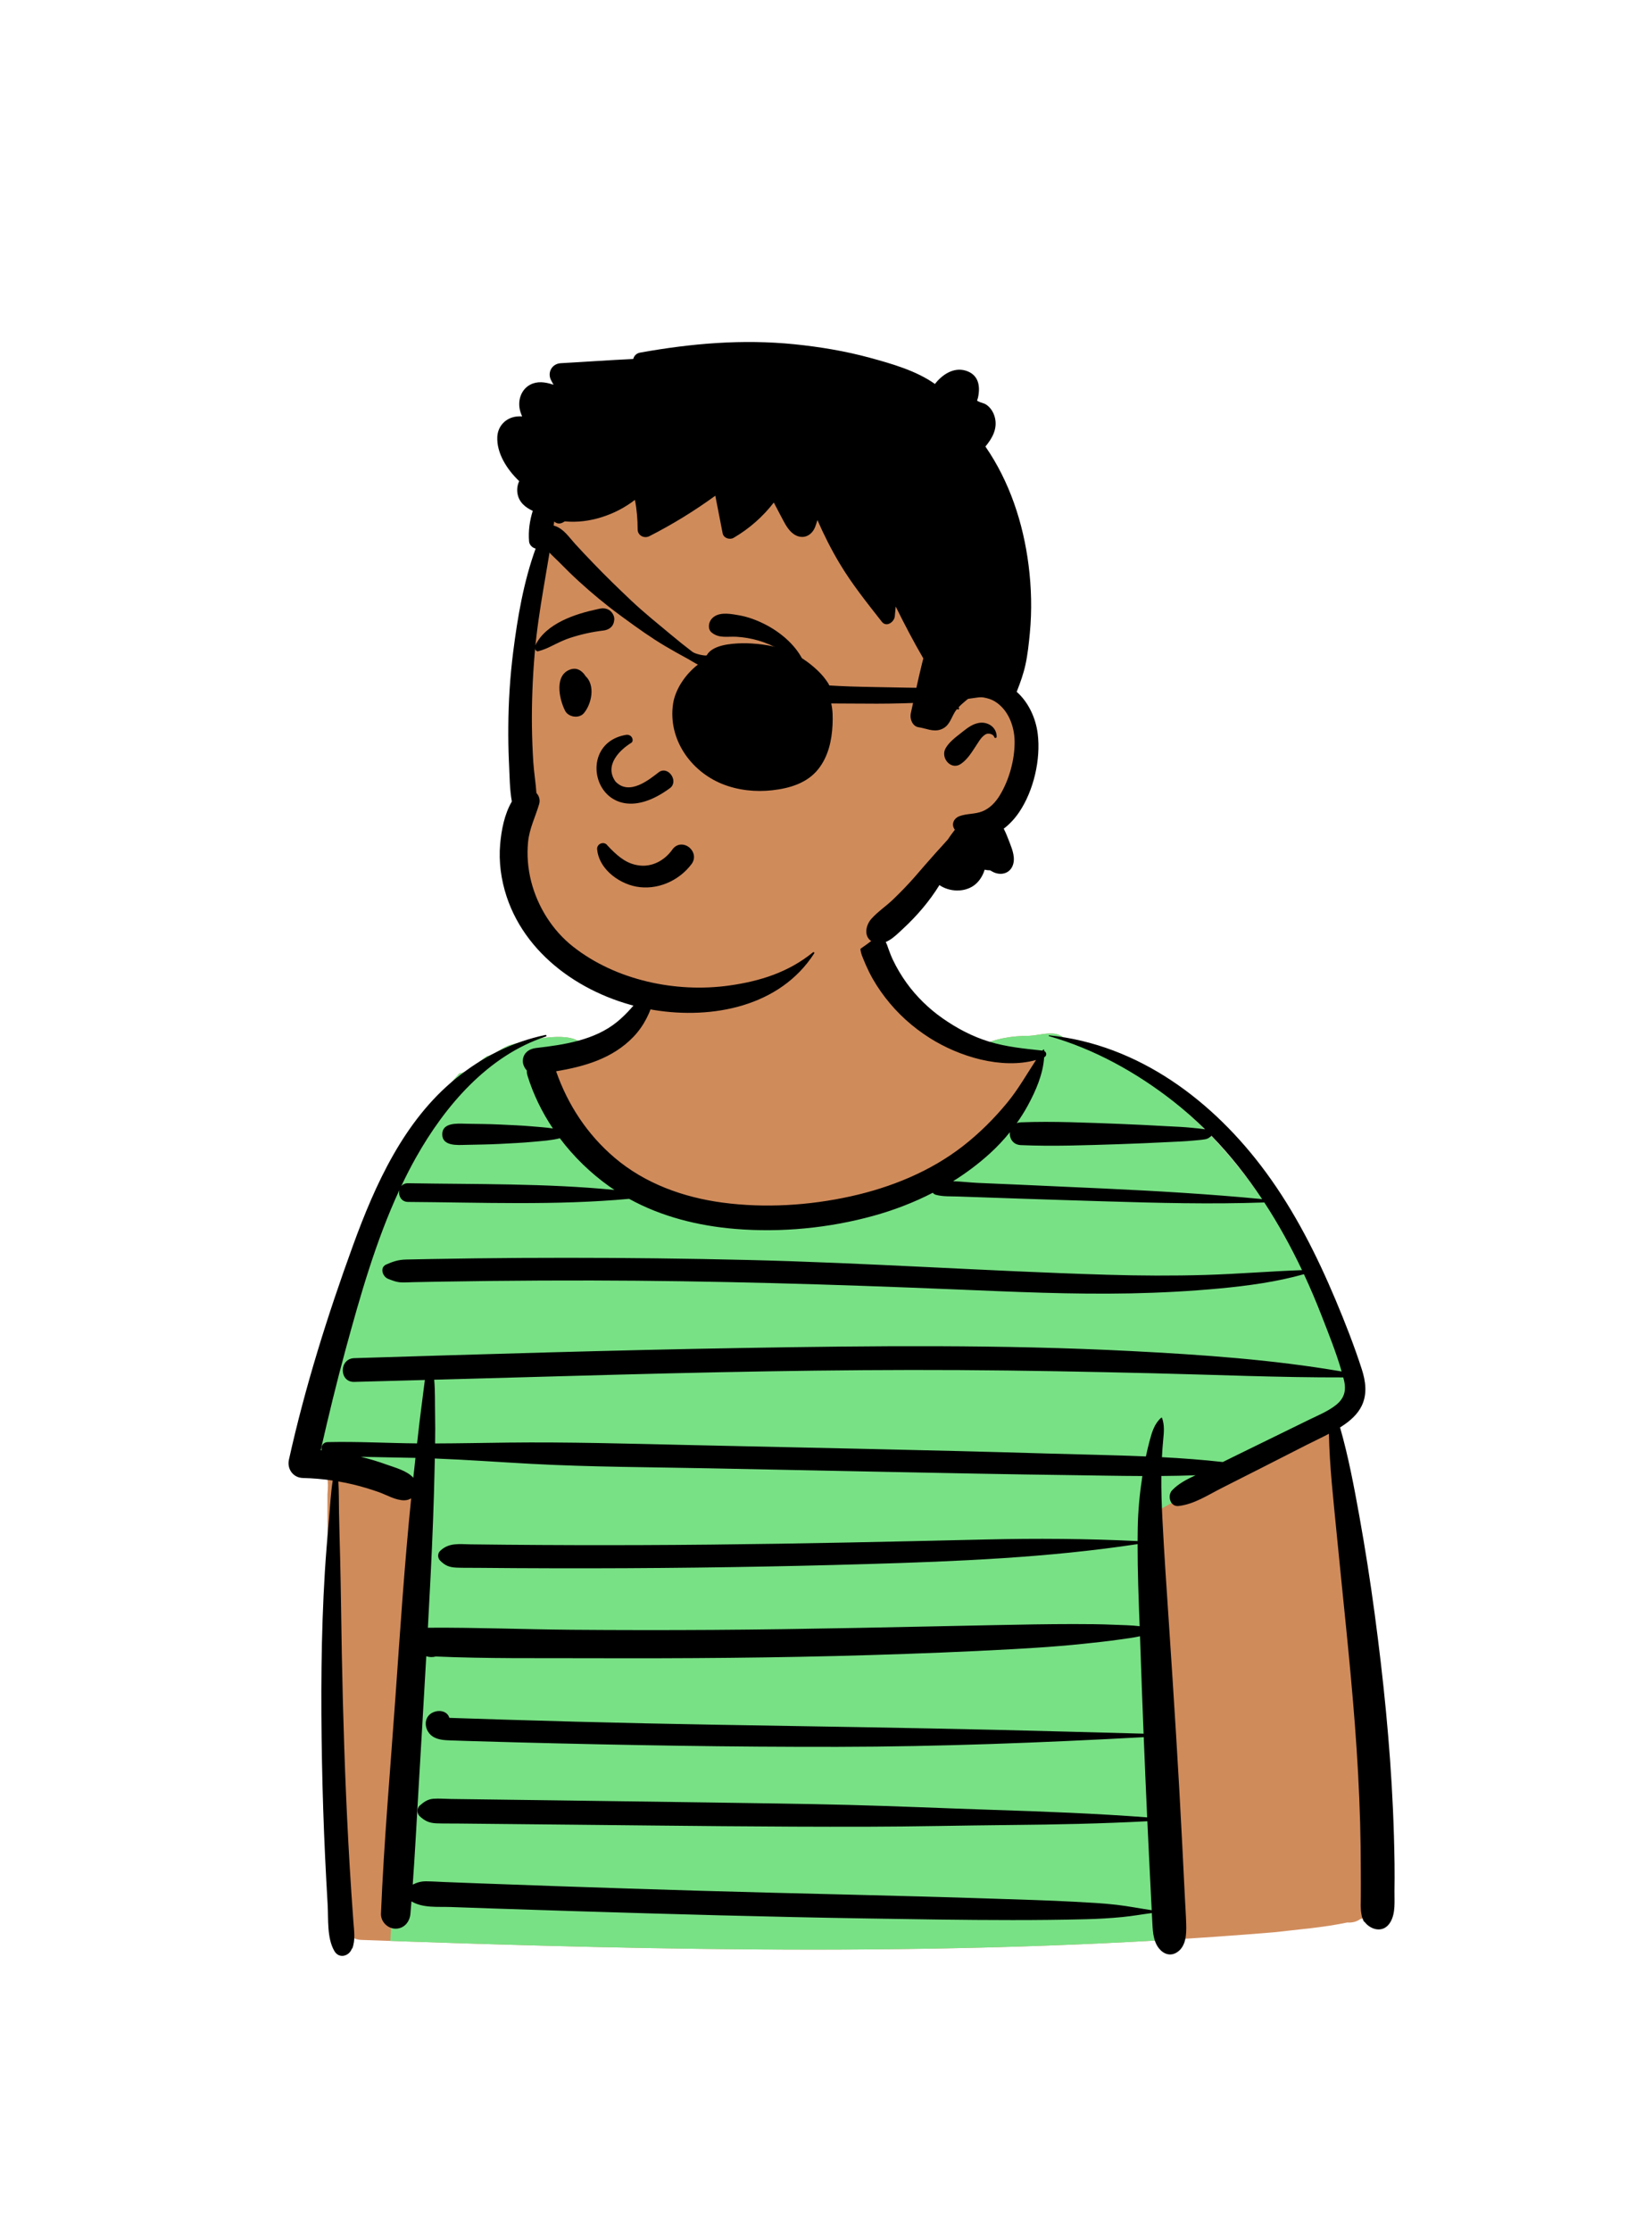
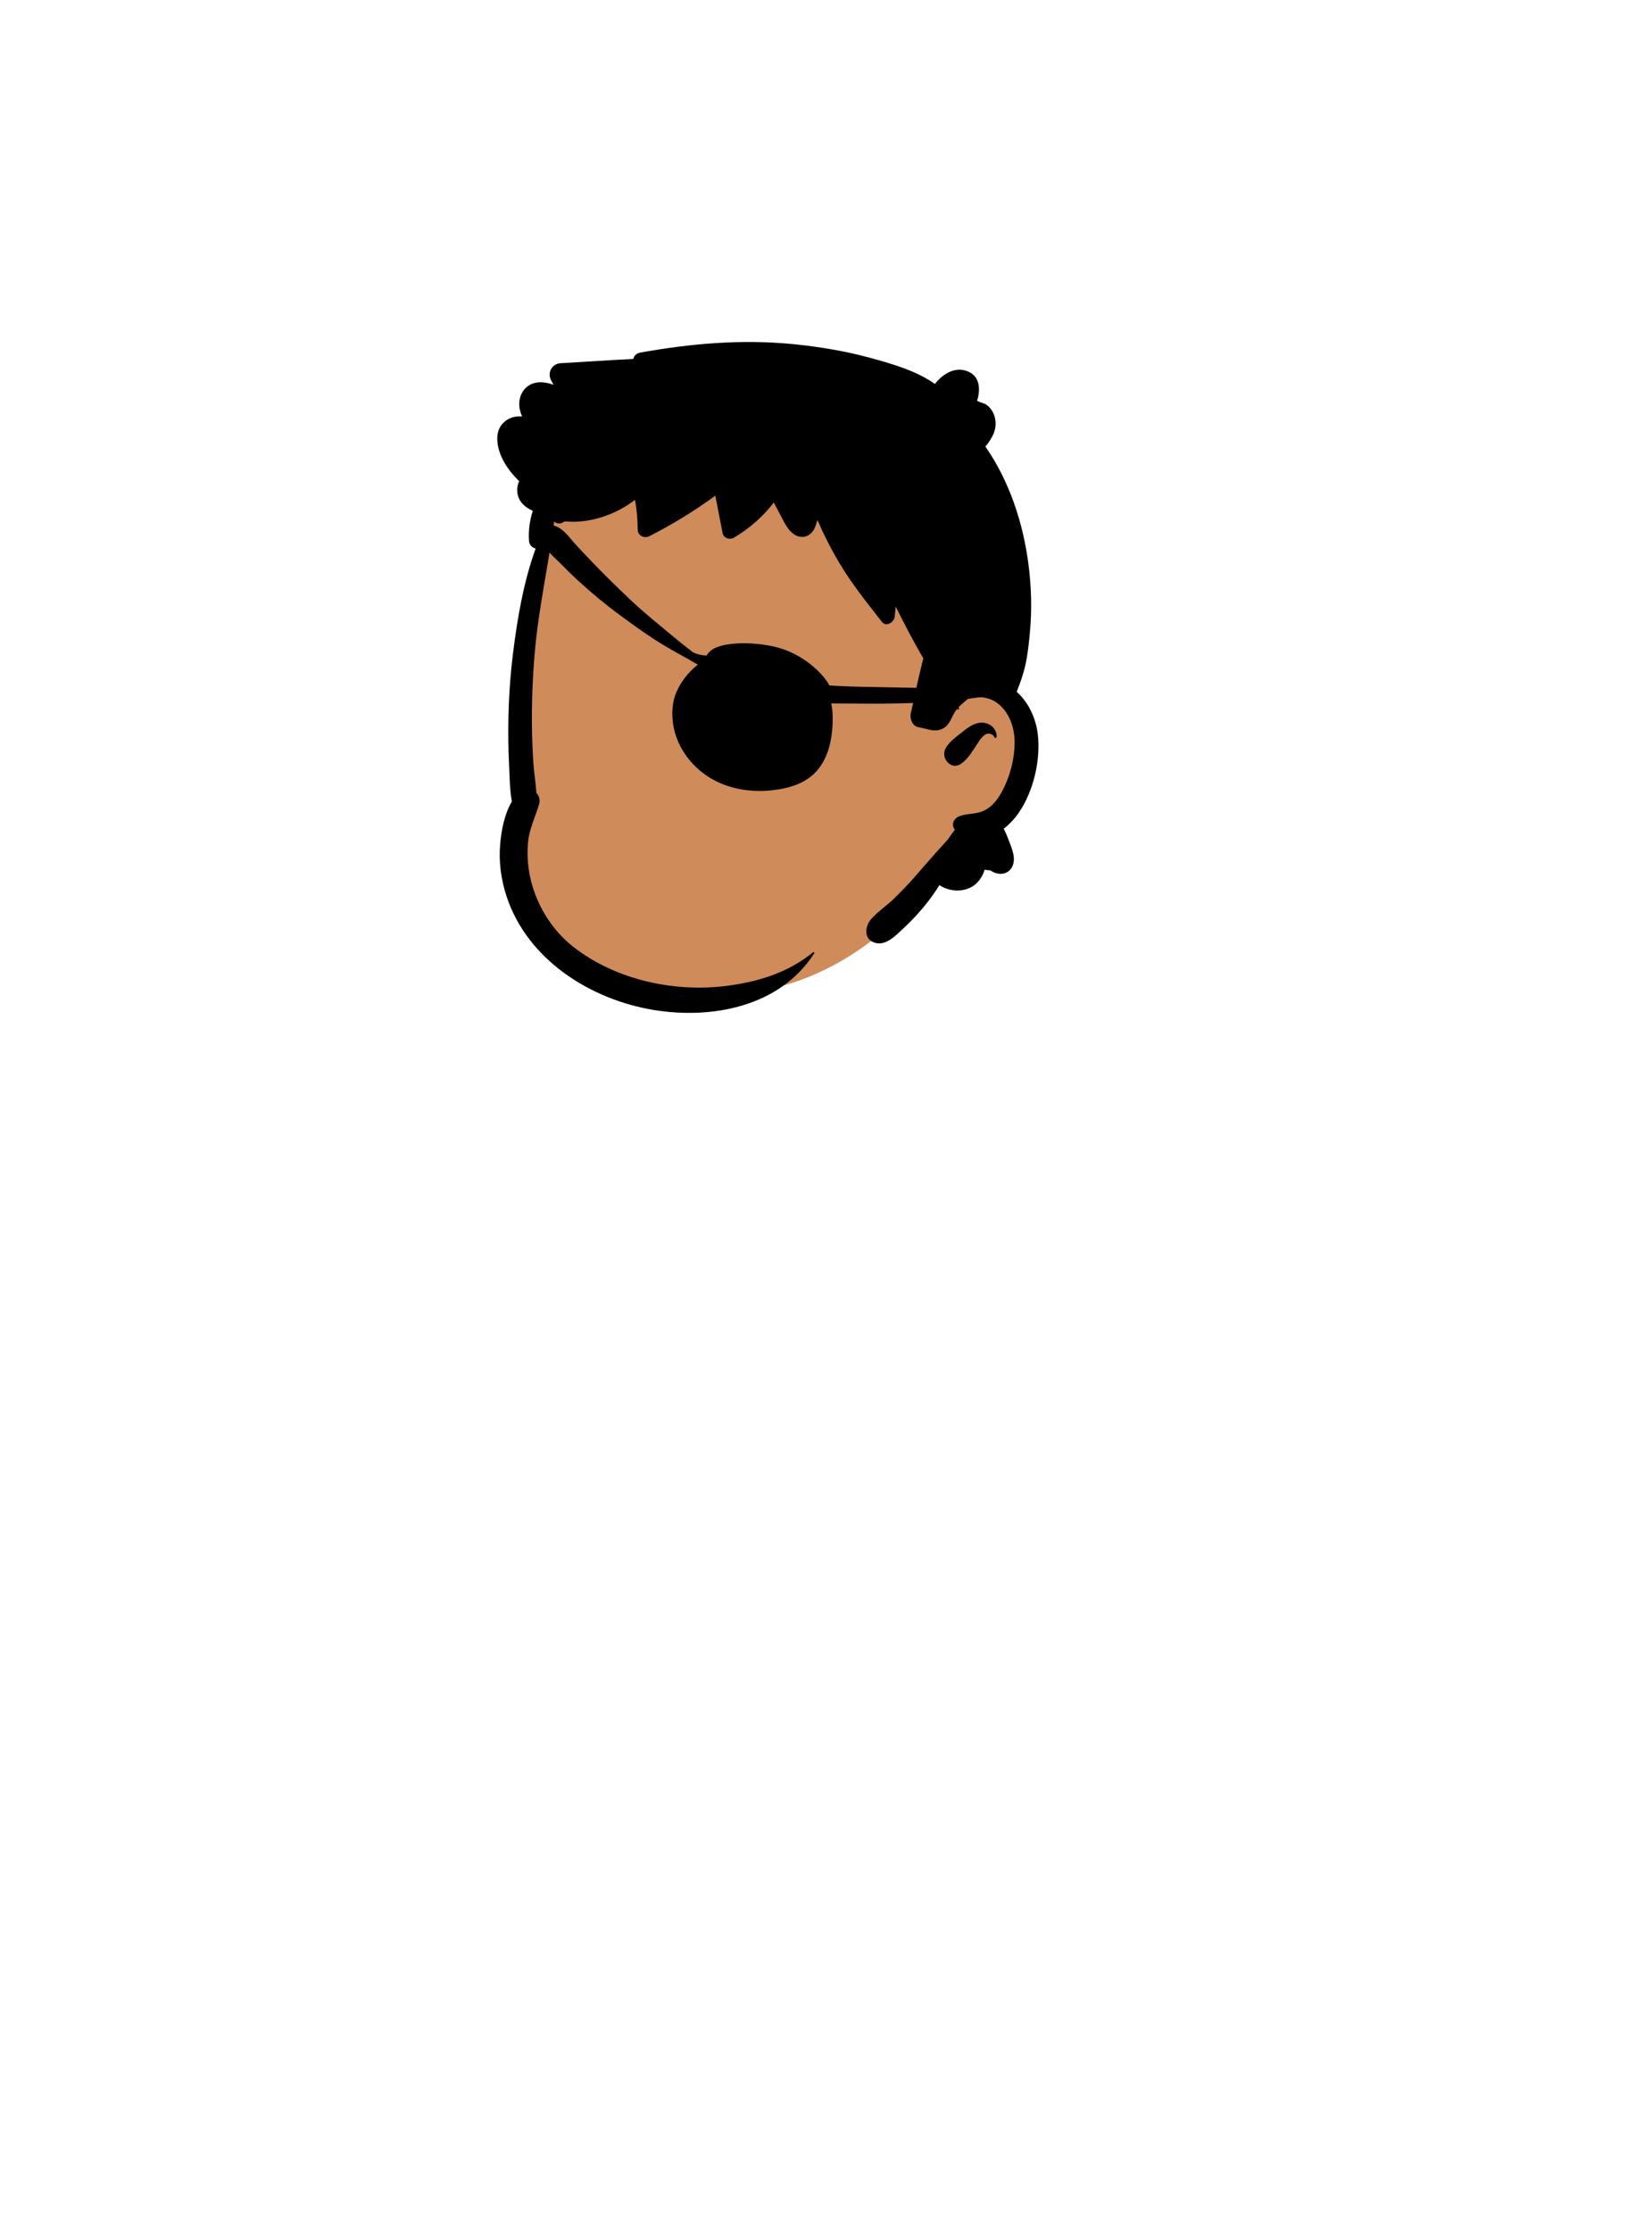
<svg xmlns="http://www.w3.org/2000/svg" width="240" height="324" viewBox="0 0 240 324" fill="none">
-   <path fill-rule="evenodd" clip-rule="evenodd" d="M198.915 260.271C199.548 266.071 200.98 272.461 198.249 277.934C199.969 278.011 198.574 278.509 197.646 278.68C197.116 279.091 196.403 279.253 195.733 279.196C192.255 279.932 188.664 280.198 185.132 280.614C141.037 284.278 96.646 283.305 52.468 281.726C51.032 281.664 50.068 280.62 49.958 279.214C48.338 258.518 47.532 237.758 47.574 216.999C48.293 209.704 42.781 212.55 45.722 202.937C48.085 192.798 51.584 182.928 56.045 173.524C59.128 167.405 62.034 160.965 66.734 155.891C68.219 155.685 69.484 154.209 70.739 153.385C72.01 153.138 72.952 152.058 74.241 151.726C76.696 151.087 82.19 149.728 84.281 151.362C84.364 151.34 84.447 151.32 84.53 151.297C84.939 151.751 85.501 151.41 85.806 151.002C86.851 150.191 91.418 150.108 91.936 148.862C94.638 146.411 95.36 141.251 95.36 138.232C96.371 137.097 96.441 137.308 97.812 136.707C99.156 135.011 100.781 133.533 102.594 132.368C112.796 125.667 127.601 132.728 129.989 144.376C133.765 147.367 137.651 150.405 142.276 151.963C144.532 150.802 147.103 150.431 149.498 150.429C151.284 150.364 153.751 149.331 154.911 151.211C174.432 157.604 186.213 176.196 194.59 193.813C195.764 196.321 197.169 198.947 196.81 201.805C196.563 205.228 192.85 207.265 193.551 210.892C194.571 220.869 195.731 230.835 196.793 240.809C197.5 247.296 198.208 253.784 198.915 260.271Z" fill="#D08B5B" />
-   <path fill-rule="evenodd" clip-rule="evenodd" d="M154.911 151.211C153.751 149.331 151.284 150.364 149.498 150.429C147.103 150.431 144.532 150.802 142.276 151.963C142.183 151.932 142.091 151.9 142 151.868L141.866 152.165L151.691 153.55L146.737 162.54C135.07 173.459 122.1 178.312 107.829 177.098C93.7 175.897 83.99 168.349 78.699 154.455L78.54 154.032L85.26 152.165L85.26 151.452C85.015 151.555 84.75 151.541 84.53 151.297C84.447 151.32 84.364 151.34 84.281 151.362C82.19 149.728 76.696 151.087 74.241 151.726C72.952 152.058 72.01 153.137 70.739 153.385C69.484 154.209 68.219 155.685 66.734 155.891C62.034 160.965 59.128 167.404 56.045 173.524C51.584 182.928 48.085 192.798 45.722 202.937C43.84 209.09 45.42 210.139 46.613 212.009L46.711 212.024C48.329 212.275 49.834 212.63 51.229 213.088C54.207 214.066 57.139 215.302 60.025 216.796L60.358 216.97L56.706 281.876L58.986 281.954C96.225 283.226 133.597 283.927 170.798 281.646L167.318 219.879L196.268 203.806C196.553 203.181 196.758 202.524 196.81 201.805C197.169 198.947 195.764 196.321 194.59 193.813C186.213 176.196 174.432 157.604 154.911 151.211Z" fill="#78E185" />
-   <path fill-rule="evenodd" clip-rule="evenodd" d="M56.109 212.676C57.371 213.133 59.14 213.578 60.043 214.611C60.147 213.649 60.252 212.687 60.358 211.724C57.713 211.661 55.062 211.638 52.416 211.564C53.665 211.87 54.9 212.238 56.109 212.676M61.919 273.217C62.83 273.225 63.743 273.288 64.652 273.324C66.404 273.392 68.156 273.459 69.908 273.525C73.482 273.659 77.056 273.788 80.63 273.912C87.709 274.158 94.788 274.386 101.868 274.594C116.027 275.011 130.194 275.263 144.351 275.74C148.279 275.872 152.206 275.974 156.13 276.188C158.164 276.299 160.207 276.394 162.23 276.63C163.938 276.829 165.621 277.164 167.318 277.414C167.204 275.201 167.098 272.987 166.987 270.774C166.882 268.681 166.784 266.587 166.686 264.493C160.059 264.84 153.424 264.98 146.788 265.039C139.768 265.102 132.751 265.276 125.731 265.289C111.834 265.317 97.935 265.142 84.038 265.002C80.108 264.963 76.177 264.923 72.246 264.884C70.281 264.864 68.315 264.844 66.35 264.825C65.369 264.815 64.382 264.836 63.402 264.795C62.356 264.752 61.721 264.454 60.961 263.75C60.556 263.374 60.539 262.609 60.961 262.237C61.571 261.698 62.136 261.285 62.981 261.225C63.81 261.166 64.676 261.247 65.508 261.258C67.333 261.282 69.158 261.306 70.983 261.33C74.492 261.377 78.002 261.423 81.511 261.469C88.53 261.561 95.549 261.656 102.568 261.762C109.447 261.868 116.327 261.946 123.204 262.119C130.226 262.296 137.241 262.615 144.261 262.841C151.734 263.081 159.203 263.367 166.659 263.928C166.48 260.047 166.315 256.165 166.16 252.282C151.355 253.088 136.541 253.662 121.711 253.687C106.262 253.713 90.813 253.449 75.369 253.046C73.193 252.989 71.017 252.931 68.841 252.863C67.718 252.828 66.595 252.795 65.472 252.755C64.646 252.725 63.797 252.689 63.051 252.294C61.578 251.515 61.324 249.239 63.072 248.616C64.027 248.276 65.04 248.609 65.273 249.47C65.344 249.477 65.412 249.483 65.472 249.485C66.314 249.517 67.156 249.541 67.999 249.567C69.824 249.625 71.648 249.684 73.474 249.742C76.843 249.847 80.213 249.945 83.583 250.034C90.463 250.216 97.344 250.365 104.226 250.48C117.85 250.707 131.474 250.916 145.097 251.228C152.112 251.389 159.125 251.597 166.14 251.775C165.972 247.554 165.814 243.334 165.671 239.113C165.655 238.618 165.637 238.123 165.619 237.629C164.613 237.85 163.584 237.972 162.56 238.117C160.783 238.369 159.001 238.555 157.216 238.743C153.854 239.098 150.48 239.316 147.105 239.502C140.224 239.882 133.342 240.149 126.454 240.359C112.828 240.774 99.186 240.865 85.555 240.818C78.154 240.793 70.707 240.89 63.309 240.568C62.853 240.692 62.383 240.679 61.928 240.531C61.555 247.129 61.161 253.726 60.774 260.324C60.513 264.775 60.282 269.241 59.961 273.694C60.588 273.385 61.165 273.21 61.919 273.217M190.187 206.181C191.485 205.546 192.916 204.966 194.062 204.066C195.315 203.082 195.622 201.927 195.238 200.383C195.209 200.267 195.175 200.152 195.145 200.037C185.915 200.06 176.707 199.654 167.481 199.434C158.107 199.212 148.736 199.025 139.36 198.972C120.66 198.867 101.963 199.289 83.273 199.814C76.541 200.003 69.811 200.189 63.079 200.373C63.233 202.015 63.173 203.697 63.208 205.327C63.239 206.759 63.231 208.193 63.21 209.627C66.731 209.618 70.252 209.542 73.773 209.502C82.492 209.404 91.206 209.655 99.923 209.854C117.356 210.253 134.793 210.567 152.223 211.092C156.956 211.235 161.721 211.31 166.476 211.512C166.64 210.739 166.821 209.969 167.026 209.204C167.351 207.989 167.719 206.741 168.692 205.897C168.738 205.856 168.803 205.874 168.824 205.932C169.193 206.956 169.1 207.999 168.992 209.073C168.906 209.921 168.848 210.771 168.805 211.622C171.763 211.778 174.714 211.996 177.649 212.324C178.488 211.909 179.328 211.495 180.169 211.083C183.508 209.448 186.848 207.815 190.187 206.181M83.025 236.685C89.912 236.74 96.8 236.746 103.687 236.702C117.319 236.615 130.947 236.279 144.577 236.008C148.37 235.933 152.158 235.859 155.952 235.858C157.916 235.858 159.887 235.871 161.849 235.957C163.084 236.01 164.336 236.018 165.565 236.167C165.417 232.194 165.262 228.218 165.267 224.244C152.265 226.214 139.122 226.755 125.991 227.142C112.688 227.535 99.381 227.738 86.072 227.758C82.29 227.764 78.508 227.755 74.726 227.733C72.905 227.722 71.084 227.708 69.263 227.691C68.284 227.682 67.299 227.702 66.321 227.661C65.287 227.617 64.662 227.372 63.94 226.636C63.57 226.259 63.551 225.61 63.94 225.235C65.229 223.991 66.746 224.261 68.422 224.281C70.103 224.302 71.784 224.32 73.465 224.336C76.827 224.366 80.189 224.386 83.551 224.394C90.135 224.411 96.719 224.386 103.302 224.318C116.608 224.182 129.91 223.886 143.213 223.575C150.567 223.402 157.92 223.45 165.268 223.807C165.271 223.147 165.277 222.487 165.29 221.827C165.338 219.328 165.582 216.829 165.962 214.357C162.361 214.345 158.76 214.268 155.175 214.222C146.458 214.11 137.742 213.935 129.025 213.76C120.379 213.586 111.733 213.413 103.086 213.239C94.446 213.066 85.778 213.053 77.148 212.587C72.49 212.335 67.831 211.992 63.169 211.813C63.16 212.241 63.151 212.669 63.142 213.097C63.03 218.348 62.825 223.593 62.56 228.839C62.433 231.359 62.299 233.88 62.161 236.4C62.228 236.393 62.296 236.389 62.366 236.388C69.248 236.343 76.142 236.629 83.025 236.685M192.005 191.081C191.216 189.052 190.36 187.036 189.434 185.048C185.504 186.158 181.311 186.73 177.255 187.111C172.936 187.517 168.61 187.745 164.274 187.834C155.725 188.008 147.177 187.603 138.638 187.25C121.074 186.524 103.511 185.994 85.931 185.96C81.021 185.951 76.112 185.974 71.203 186.029C68.748 186.057 66.294 186.09 63.839 186.132C62.577 186.154 61.315 186.178 60.053 186.204C59.494 186.215 58.928 186.256 58.37 186.239C57.623 186.217 57.078 185.992 56.385 185.722C55.589 185.412 55.119 184.081 56.112 183.64C57.104 183.199 57.901 182.94 59.001 182.917C60.193 182.891 61.385 182.867 62.577 182.845C64.751 182.806 66.925 182.772 69.099 182.745C73.517 182.69 77.936 182.667 82.354 182.667C91.051 182.668 99.748 182.771 108.442 182.976C125.897 183.387 143.313 184.604 160.761 185.126C165.571 185.27 170.389 185.298 175.199 185.154C179.857 185.014 184.506 184.622 189.158 184.457C187.551 181.068 185.733 177.767 183.681 174.629C175.925 174.901 168.185 174.7 160.427 174.463C156.356 174.339 152.285 174.214 148.215 174.074C146.18 174.004 144.144 173.934 142.109 173.865C141.126 173.831 140.144 173.797 139.161 173.764C138.103 173.727 136.989 173.796 135.961 173.517C135.774 173.467 135.626 173.359 135.515 173.222C132.779 174.63 129.885 175.741 126.909 176.564C120.448 178.351 113.5 179.021 106.819 178.471C101.457 178.03 96.113 176.702 91.399 174.103C80.753 175.083 69.957 174.623 59.288 174.553C58.269 174.546 57.845 173.612 58.015 172.842C54.591 180.223 52.323 188.226 50.2 196.01C48.881 200.848 47.708 205.716 46.59 210.601C46.637 210.605 46.683 210.609 46.73 210.614C46.6 210.078 46.891 209.448 47.624 209.431C51.941 209.332 56.273 209.58 60.593 209.62C60.714 208.539 60.836 207.458 60.964 206.377C61.139 204.905 61.347 203.437 61.525 201.966C61.59 201.432 61.65 200.917 61.723 200.41C58.303 200.503 54.883 200.597 51.463 200.687C49.244 200.746 49.248 197.307 51.463 197.24C70.257 196.664 89.051 196.082 107.851 195.763C126.662 195.444 145.538 195.247 164.335 196.211C174.579 196.737 184.796 197.44 194.912 199.173C194.127 196.43 193.031 193.722 192.005 191.081M176.008 164.953C175.667 165.208 175.558 165.369 175.05 165.459C174.498 165.555 173.931 165.586 173.374 165.641C172.182 165.757 170.988 165.801 169.792 165.857C167.405 165.971 165.018 166.091 162.629 166.164C157.886 166.308 153.043 166.512 148.302 166.301C147.143 166.249 146.615 165.293 146.721 164.421C145.832 165.522 144.86 166.556 143.824 167.499C142.16 169.014 140.363 170.357 138.469 171.542C139.698 171.587 140.949 171.741 142.109 171.791C144.074 171.875 146.039 171.96 148.004 172.044C152.146 172.222 156.287 172.413 160.427 172.607C168.09 172.965 175.728 173.411 183.362 174.142C181.181 170.865 178.739 167.773 176.008 164.953M51.282 180.875C54.52 171.983 58.694 162.748 66.206 156.641C70.068 153.502 74.369 151.331 79.241 150.302C79.391 150.27 79.45 150.483 79.304 150.531C70.879 153.296 64.645 160.613 60.427 168.111C59.663 169.47 58.955 170.861 58.285 172.273C58.503 172.008 58.837 171.831 59.288 171.838C69.251 172.006 79.33 171.837 89.271 172.81C89.017 172.641 88.763 172.473 88.514 172.295C85.799 170.359 83.356 167.99 81.336 165.307C80.119 165.616 78.839 165.691 77.597 165.809C75.941 165.967 74.273 166.039 72.611 166.128C70.952 166.217 69.286 166.225 67.625 166.266C66.483 166.293 64.252 166.483 64.25 164.736C64.249 162.987 66.483 163.172 67.625 163.195C69.286 163.228 70.951 163.232 72.611 163.31C74.202 163.385 75.803 163.445 77.39 163.588C78.358 163.674 79.353 163.731 80.326 163.885C78.743 161.522 77.482 158.947 76.641 156.232C76.556 155.959 76.528 155.703 76.542 155.467C76.185 155.09 75.957 154.574 75.957 154.101C75.957 152.976 76.833 152.317 77.858 152.2C81.91 151.736 86.376 151.076 89.642 148.41C91.116 147.207 92.302 145.785 93.418 144.254C94.671 142.534 95.141 140.367 95.146 138.261C95.147 138.143 95.342 138.107 95.36 138.232C95.974 142.501 95.089 147.375 92.026 150.573C89.019 153.714 84.934 154.89 80.789 155.577C82.498 160.461 85.319 164.751 89.28 168.124C93.693 171.883 99.28 173.893 104.976 174.652C111.12 175.471 117.561 175.073 123.604 173.736C129.425 172.449 135.12 170.146 139.858 166.472C142.248 164.618 144.447 162.433 146.363 160.094C147.944 158.164 149.156 156.011 150.514 153.943C145.45 155.332 139.327 153.435 135.085 150.754C132.586 149.176 130.397 147.205 128.599 144.861C127.712 143.705 126.923 142.484 126.272 141.179C125.934 140.5 125.629 139.802 125.349 139.097C125.176 138.662 125.007 138.215 125.007 137.736C125.008 137.383 125.096 137.055 125.273 136.751C125.636 136.365 125.708 136.254 125.49 136.415C125.846 135.685 126.877 135.5 127.536 135.878C127.781 136.02 128.359 136.294 128.643 136.751C128.836 137.059 128.939 137.429 129.062 137.768C129.256 138.303 129.452 138.832 129.695 139.347C130.262 140.544 130.941 141.687 131.715 142.761C133.131 144.724 134.95 146.499 136.933 147.884C139.013 149.339 141.256 150.528 143.688 151.27C146.257 152.054 148.8 152.288 151.451 152.575C151.479 152.536 151.506 152.497 151.535 152.457C151.586 152.387 151.696 152.41 151.701 152.502C151.703 152.547 151.702 152.591 151.703 152.635C152.081 152.813 152.112 153.346 151.691 153.55C151.535 156.003 150.477 158.418 149.324 160.541C148.844 161.425 148.301 162.282 147.714 163.109C147.888 163.043 148.083 163.001 148.302 162.992C153.044 162.81 157.887 163.045 162.629 163.218C164.948 163.303 167.264 163.433 169.582 163.557C170.776 163.621 171.973 163.662 173.163 163.786C173.758 163.848 174.357 163.896 174.949 163.985C174.992 163.992 175.032 163.999 175.07 164.005C173.605 162.562 172.061 161.196 170.432 159.92C165.085 155.737 158.945 152.328 152.394 150.474C152.331 150.456 152.34 150.35 152.409 150.357C165.44 151.69 176.294 159.905 183.887 170.219C188.1 175.942 191.296 182.277 194.045 188.811C195.431 192.104 196.742 195.455 197.841 198.856C198.399 200.585 198.65 202.418 197.851 204.114C197.238 205.415 196.106 206.382 194.921 207.15C194.842 207.202 194.761 207.249 194.681 207.299C195.893 211.524 196.705 215.859 197.485 220.181C198.331 224.877 199.069 229.591 199.704 234.32C200.971 243.772 201.942 253.243 202.366 262.773C202.483 265.409 202.562 268.046 202.596 270.685C202.613 272.004 202.606 273.324 202.588 274.643C202.567 276.12 202.767 277.787 202.015 279.105C201.011 280.866 199.061 280.259 198.203 279.055C198.191 279.071 198.178 279.088 198.165 279.105C198.088 278.952 198.022 278.799 197.967 278.646C197.875 278.443 197.814 278.231 197.792 278.014C197.631 277.197 197.692 276.366 197.698 275.477C197.708 274.227 197.701 272.977 197.697 271.726C197.69 269.366 197.663 267.006 197.596 264.646C197.461 259.927 197.199 255.213 196.839 250.506C196.125 241.155 195.072 231.848 194.17 222.516C193.711 217.765 193.158 213.001 193.062 208.225C191.95 208.811 190.801 209.342 189.691 209.907C187.63 210.957 185.57 212.006 183.509 213.056C181.511 214.073 179.509 215.085 177.507 216.095C175.488 217.114 173.483 218.461 171.212 218.712C169.997 218.846 169.558 217.209 170.273 216.445C171.208 215.447 172.448 214.827 173.695 214.247C172.038 214.307 170.379 214.34 168.719 214.352C168.696 216.442 168.77 218.536 168.875 220.62C169.133 225.734 169.491 230.838 169.83 235.947C170.536 246.566 171.218 257.19 171.751 267.819C171.881 270.423 172.012 273.026 172.142 275.629C172.206 276.894 172.294 278.162 172.33 279.428C172.37 280.849 172.335 282.631 171.02 283.508C170.091 284.128 169.092 283.836 168.395 282.984C167.462 281.844 167.464 280.193 167.389 278.795C167.372 278.472 167.356 278.149 167.339 277.826C165.915 278.01 164.502 278.265 163.072 278.405C161.325 278.575 159.567 278.675 157.813 278.72C154.236 278.813 150.664 278.846 147.085 278.846C140.004 278.846 132.923 278.725 125.842 278.61C111.68 278.382 97.52 277.985 83.364 277.545C79.439 277.423 75.514 277.295 71.59 277.162C69.558 277.093 67.525 277.022 65.493 276.95C63.569 276.881 61.468 277.13 59.775 276.131C59.726 276.739 59.676 277.348 59.623 277.955C59.521 279.106 58.712 280.095 57.483 280.095C56.329 280.095 55.337 279.116 55.344 277.955C55.776 267.455 56.709 256.953 57.448 246.47C58.127 236.842 58.763 227.2 59.734 217.594C59.458 217.772 59.122 217.883 58.725 217.884C57.457 217.89 56.191 217.103 55.004 216.684C53.807 216.263 52.59 215.897 51.357 215.598C50.627 215.421 49.893 215.272 49.158 215.145C49.247 216.648 49.224 218.165 49.252 219.662C49.295 221.964 49.366 224.265 49.422 226.566C49.532 231.101 49.572 235.635 49.658 240.17C49.833 249.312 50.12 258.449 50.608 267.579C50.742 270.088 50.893 272.596 51.061 275.103C51.149 276.426 51.242 277.749 51.34 279.071C51.436 280.371 51.66 281.752 51.171 282.998C51.155 282.989 51.139 282.981 51.124 282.972C50.783 284.044 49.283 284.559 48.575 283.338C47.47 281.435 47.725 278.707 47.598 276.565C47.462 274.268 47.34 271.969 47.231 269.67C47.015 265.071 46.865 260.47 46.778 255.866C46.604 246.658 46.634 237.436 47.196 228.24C47.35 225.726 47.566 223.217 47.787 220.708C47.953 218.827 48.044 216.895 48.338 215.014C46.904 214.802 45.458 214.679 43.999 214.643C42.587 214.608 41.676 213.334 41.975 211.985C44.32 201.421 47.581 191.036 51.282 180.875" fill="black" />
  <path fill-rule="evenodd" clip-rule="evenodd" d="M110.381 53.949C98.41 53.949 86.029 63.251 81.641 69.187C77.952 74.177 75.965 96.745 75.965 111.996C75.965 115.185 74.209 121.198 74.722 124.249C76.6 135.429 84.78 144.806 100.971 144.806C117.162 144.806 128.77 138.372 140.804 121.098C146.643 121.098 149.473 116.609 149.514 109.525C149.555 102.44 143.878 99.863 143.878 99.863C143.878 99.863 145.902 71.906 140.804 64.627C135.706 57.348 122.351 53.949 110.381 53.949Z" fill="#D08B5B" />
  <path fill-rule="evenodd" clip-rule="evenodd" d="M115.418 49.996C107.86 49.229 100.454 49.874 93.006 51.207C92.437 51.311 92.114 51.685 91.994 52.135C88.486 52.296 84.974 52.554 81.47 52.746C80.198 52.816 79.478 54.075 80.057 55.212C80.173 55.438 80.294 55.658 80.416 55.878L80.262 55.827C79.208 55.488 78.07 55.321 77.043 55.859C75.736 56.544 75.223 58.055 75.512 59.446C75.586 59.801 75.71 60.141 75.851 60.473C75.565 60.454 75.276 60.46 74.989 60.498C73.463 60.701 72.329 61.874 72.248 63.436C72.13 65.795 73.646 68.187 75.432 69.876C75.173 70.411 75.073 71.04 75.181 71.679C75.396 72.941 76.323 73.696 77.398 74.189C76.95 75.616 76.738 77.108 76.863 78.632C76.905 79.141 77.349 79.561 77.817 79.665C76.071 84.486 75.186 89.663 74.551 94.707C74.097 98.296 73.874 101.906 73.847 105.522C73.833 107.155 73.86 108.789 73.928 110.422L73.956 111.034C74.04 112.799 74.045 114.652 74.361 116.398C73.281 118.239 72.847 120.524 72.664 122.587C72.436 125.14 72.796 127.773 73.6 130.202C76.632 139.378 85.781 145.169 94.971 146.674C103.477 148.067 113.321 146.192 118.292 138.446C118.37 138.324 118.203 138.222 118.106 138.303C114.55 141.202 110.424 142.496 105.942 143.126C98.192 144.212 89.481 142.369 83.262 137.483C80.277 135.137 78.124 131.721 77.177 128.046C76.695 126.167 76.528 124.208 76.718 122.274C76.912 120.313 77.778 118.639 78.324 116.785C78.508 116.159 78.314 115.578 77.932 115.164C77.825 113.659 77.572 112.142 77.475 110.641C77.367 108.935 77.302 107.23 77.279 105.522C77.234 101.98 77.382 98.431 77.679 94.904C78.223 88.445 79.667 82.143 80.515 75.739C80.829 76.021 81.278 76.137 81.75 75.89L81.799 75.863L82.056 75.716C82.071 75.716 82.088 75.718 82.102 75.72C83.863 75.891 85.688 75.646 87.375 75.119C89.14 74.57 90.778 73.725 92.241 72.598C92.519 74.012 92.635 75.441 92.637 76.882C92.639 77.782 93.59 78.25 94.345 77.865C97.69 76.161 100.886 74.198 103.92 71.992C104.275 73.811 104.629 75.631 104.985 77.453C105.122 78.155 106.014 78.438 106.585 78.104C108.858 76.778 110.82 75.043 112.418 72.981C112.737 73.592 113.057 74.204 113.38 74.814L113.865 75.728C114.343 76.626 114.984 77.62 116.032 77.907C117.141 78.211 118.067 77.491 118.439 76.485C118.553 76.172 118.659 75.851 118.756 75.527C119.7 77.69 120.767 79.803 121.973 81.819C123.782 84.844 125.953 87.538 128.118 90.303C128.776 91.142 129.902 90.341 129.993 89.525C130.045 89.046 130.089 88.564 130.128 88.084C131.389 90.636 132.706 93.164 134.14 95.619L133.934 96.426V96.426C133.343 98.81 132.851 101.21 132.317 103.606C132.145 104.38 132.554 105.485 133.455 105.617C134.532 105.774 135.55 106.325 136.653 105.946C137.855 105.532 138.093 104.49 138.66 103.503C138.774 103.306 138.905 103.125 139.047 102.954L139.083 103.001V103.001C139.172 103.117 139.383 102.99 139.33 102.857L139.268 102.703V102.703C139.756 102.184 140.339 101.752 140.876 101.286C142.151 101.071 143.585 101.307 144.464 101.826C146.464 103.009 147.383 105.448 147.402 107.691C147.425 110.316 146.614 113.266 145.244 115.511C144.64 116.498 143.814 117.389 142.722 117.827C141.638 118.262 140.464 118.127 139.361 118.537C138.632 118.81 138.183 119.622 138.624 120.357C138.653 120.408 138.687 120.454 138.719 120.503L138.391 120.939C138.165 121.241 137.93 121.565 137.711 121.902C137.15 122.549 136.56 123.172 135.988 123.808C134.932 124.981 133.907 126.186 132.868 127.376C131.888 128.498 130.851 129.553 129.782 130.59C128.772 131.573 127.511 132.4 126.584 133.448C125.681 134.471 125.437 136.257 126.921 136.849C128.563 137.505 130.017 135.967 131.122 134.941L131.169 134.898C133.195 133.028 135.025 130.892 136.478 128.54C137.918 129.522 140 129.616 141.433 128.634C142.188 128.117 142.766 127.249 143.048 126.304C143.313 126.364 143.578 126.398 143.836 126.394C143.969 126.472 144.103 126.547 144.238 126.617C145.307 127.175 146.62 126.926 147.109 125.74C147.555 124.663 147.096 123.441 146.694 122.403L146.612 122.189C146.384 121.598 146.133 120.953 145.821 120.346C146.69 119.691 147.432 118.877 148.06 117.952C150.17 114.834 151.224 110.275 150.758 106.556C150.478 104.311 149.426 101.986 147.704 100.473L147.767 100.308V100.308C148.25 99.08 148.688 97.848 148.973 96.55C149.306 95.033 149.468 93.461 149.616 91.916C149.928 88.652 149.844 85.315 149.428 82.065C148.648 75.946 146.671 69.939 143.16 64.848C144.156 63.654 144.944 62.248 144.533 60.632C144.345 59.889 143.918 59.186 143.272 58.761C142.916 58.526 142.492 58.491 142.136 58.296L142.029 58.237C141.872 58.145 141.992 58.155 142.085 57.73C142.454 56.03 142.149 54.388 140.283 53.824C138.527 53.294 136.865 54.42 135.826 55.762C133.106 53.828 129.522 52.816 126.371 51.956C122.787 50.981 119.11 50.373 115.418 49.996ZM144.794 106.997C144.807 105.613 143.498 104.759 142.21 104.986C141.344 105.136 140.623 105.654 139.945 106.189L139.615 106.451C138.79 107.101 137.842 107.801 137.35 108.72C136.629 110.077 138.153 111.903 139.576 110.952C140.553 110.296 141.178 109.245 141.819 108.269L141.885 108.168C142.176 107.731 142.431 107.266 142.83 106.915L142.916 106.839C143.047 106.727 143.187 106.625 143.357 106.577C143.683 106.483 144.288 106.614 144.432 107.004L144.444 107.044C144.497 107.241 144.792 107.198 144.794 106.997Z" fill="black" />
-   <path fill-rule="evenodd" clip-rule="evenodd" d="M96.848 128.274C98.268 127.695 99.535 126.728 100.462 125.493C100.784 125.063 100.867 124.61 100.8 124.195C100.724 123.729 100.448 123.306 100.072 123.023C99.695 122.739 99.223 122.598 98.767 122.67C98.37 122.732 97.976 122.949 97.663 123.399L97.598 123.489C97.047 124.235 96.33 124.846 95.512 125.241C94.724 125.621 93.842 125.798 92.93 125.695C91.192 125.499 89.995 124.559 88.722 123.282C88.564 123.121 88.406 122.955 88.248 122.786C88.148 122.633 88.009 122.534 87.854 122.483C87.683 122.425 87.489 122.429 87.311 122.491C87.14 122.55 86.987 122.664 86.884 122.815C86.787 122.958 86.731 123.135 86.749 123.339C86.866 124.661 87.557 125.842 88.539 126.769C89.63 127.799 91.076 128.511 92.437 128.761C93.936 129.036 95.464 128.839 96.848 128.274V128.274ZM91.729 107.866C90.134 108.836 87.703 111.098 89.419 113.503C91.44 115.624 94.348 113.193 95.781 112.093C97.111 111.241 98.604 113.433 97.371 114.428C87.014 122.099 82.811 108.12 90.922 106.726C91.816 106.572 92.147 107.566 91.729 107.866ZM110.289 98.943C110.113 96.754 106.781 96.257 106.449 98.423C106.153 100.363 106.502 102.145 107.376 103.892C108.21 105.561 110.308 104.783 110.467 103.263C110.68 101.226 110.399 100.304 110.289 98.943ZM84.924 97.974C84.459 97.365 83.789 96.95 82.985 97.184C80.474 97.918 81.214 101.485 82.096 103.22C82.575 104.163 84.124 104.402 84.824 103.572C85.965 102.219 86.511 99.516 85.061 98.183C85.021 98.114 84.978 98.044 84.924 97.974ZM107.411 89.365L107.014 89.296C105.787 89.084 104.262 88.88 103.394 89.867C102.933 90.39 102.775 91.362 103.394 91.863C104.482 92.745 105.686 92.403 106.99 92.478C108.065 92.539 109.098 92.717 110.133 93.013C112.405 93.663 114.256 94.849 116.196 96.15C116.451 96.321 116.71 95.996 116.589 95.757C115.469 93.563 113.299 91.76 111.125 90.662C109.964 90.075 108.695 89.588 107.411 89.365ZM87.213 88.382L86.909 88.445C83.606 89.135 79.313 90.515 77.749 93.761C77.689 94.221 77.752 94.319 77.804 94.383L77.821 94.405C77.863 94.46 77.897 94.535 78.095 94.598C78.151 94.584 78.206 94.57 78.263 94.556C78.98 94.368 79.547 94.109 80.096 93.84L80.692 93.546C81.383 93.208 82.08 92.881 82.819 92.64C84.395 92.126 86.017 91.763 87.663 91.57C88.02 91.528 88.364 91.407 88.635 91.201C88.893 91.005 89.089 90.733 89.179 90.372C89.295 89.906 89.262 89.552 89.011 89.131C88.823 88.815 88.553 88.595 88.244 88.469C87.929 88.341 87.57 88.311 87.213 88.382Z" fill="black" />
  <path fill-rule="evenodd" clip-rule="evenodd" d="M80.62 76.379C79.399 75.961 78.425 77.231 78.66 78.338C78.937 79.642 80.297 80.689 81.199 81.608C82.146 82.576 83.111 83.525 84.113 84.438C86.025 86.184 88.006 87.828 90.096 89.361L90.735 89.829C92.65 91.231 94.56 92.6 96.611 93.814C97.722 94.469 98.844 95.103 99.981 95.714C100.386 95.931 100.881 96.267 101.39 96.517C99.529 97.954 98.097 100.148 97.786 102.192C97.017 107.268 100.287 111.973 104.902 113.843C107.202 114.775 109.763 115.046 112.222 114.765C114.723 114.479 117.258 113.74 118.883 111.69C120.326 109.87 120.846 107.547 120.949 105.267C120.998 104.185 120.987 103.119 120.759 102.162C121.754 102.17 122.749 102.166 123.736 102.177C126.174 102.2 128.616 102.211 131.056 102.143C133.573 102.071 136.076 101.959 138.584 101.735C139.685 101.636 140.779 101.473 141.873 101.317C142.936 101.167 144.108 101.109 145.101 100.674C145.169 100.647 145.141 100.549 145.082 100.53C144.024 100.188 142.822 100.249 141.719 100.182L140.644 100.116C139.749 100.063 138.854 100.014 137.956 99.985C135.882 99.917 133.81 99.9 131.736 99.864L130.847 99.848C128.407 99.799 125.967 99.772 123.527 99.693C122.515 99.662 121.501 99.603 120.485 99.548C120.366 99.279 120.193 99.034 120.026 98.795C119.527 98.081 118.894 97.451 118.237 96.88C116.891 95.705 115.376 94.832 113.686 94.247C112.011 93.669 109.561 93.382 107.79 93.419C106.018 93.457 103.492 93.707 102.681 95.156C102.596 95.306 101.052 95.016 100.594 94.665C99.522 93.847 98.47 93.006 97.438 92.144C95.519 90.54 93.546 88.961 91.729 87.245C89.855 85.474 87.996 83.673 86.213 81.813C85.317 80.881 84.423 79.947 83.555 78.992C82.668 78.017 81.905 76.817 80.62 76.379Z" fill="black" />
</svg>